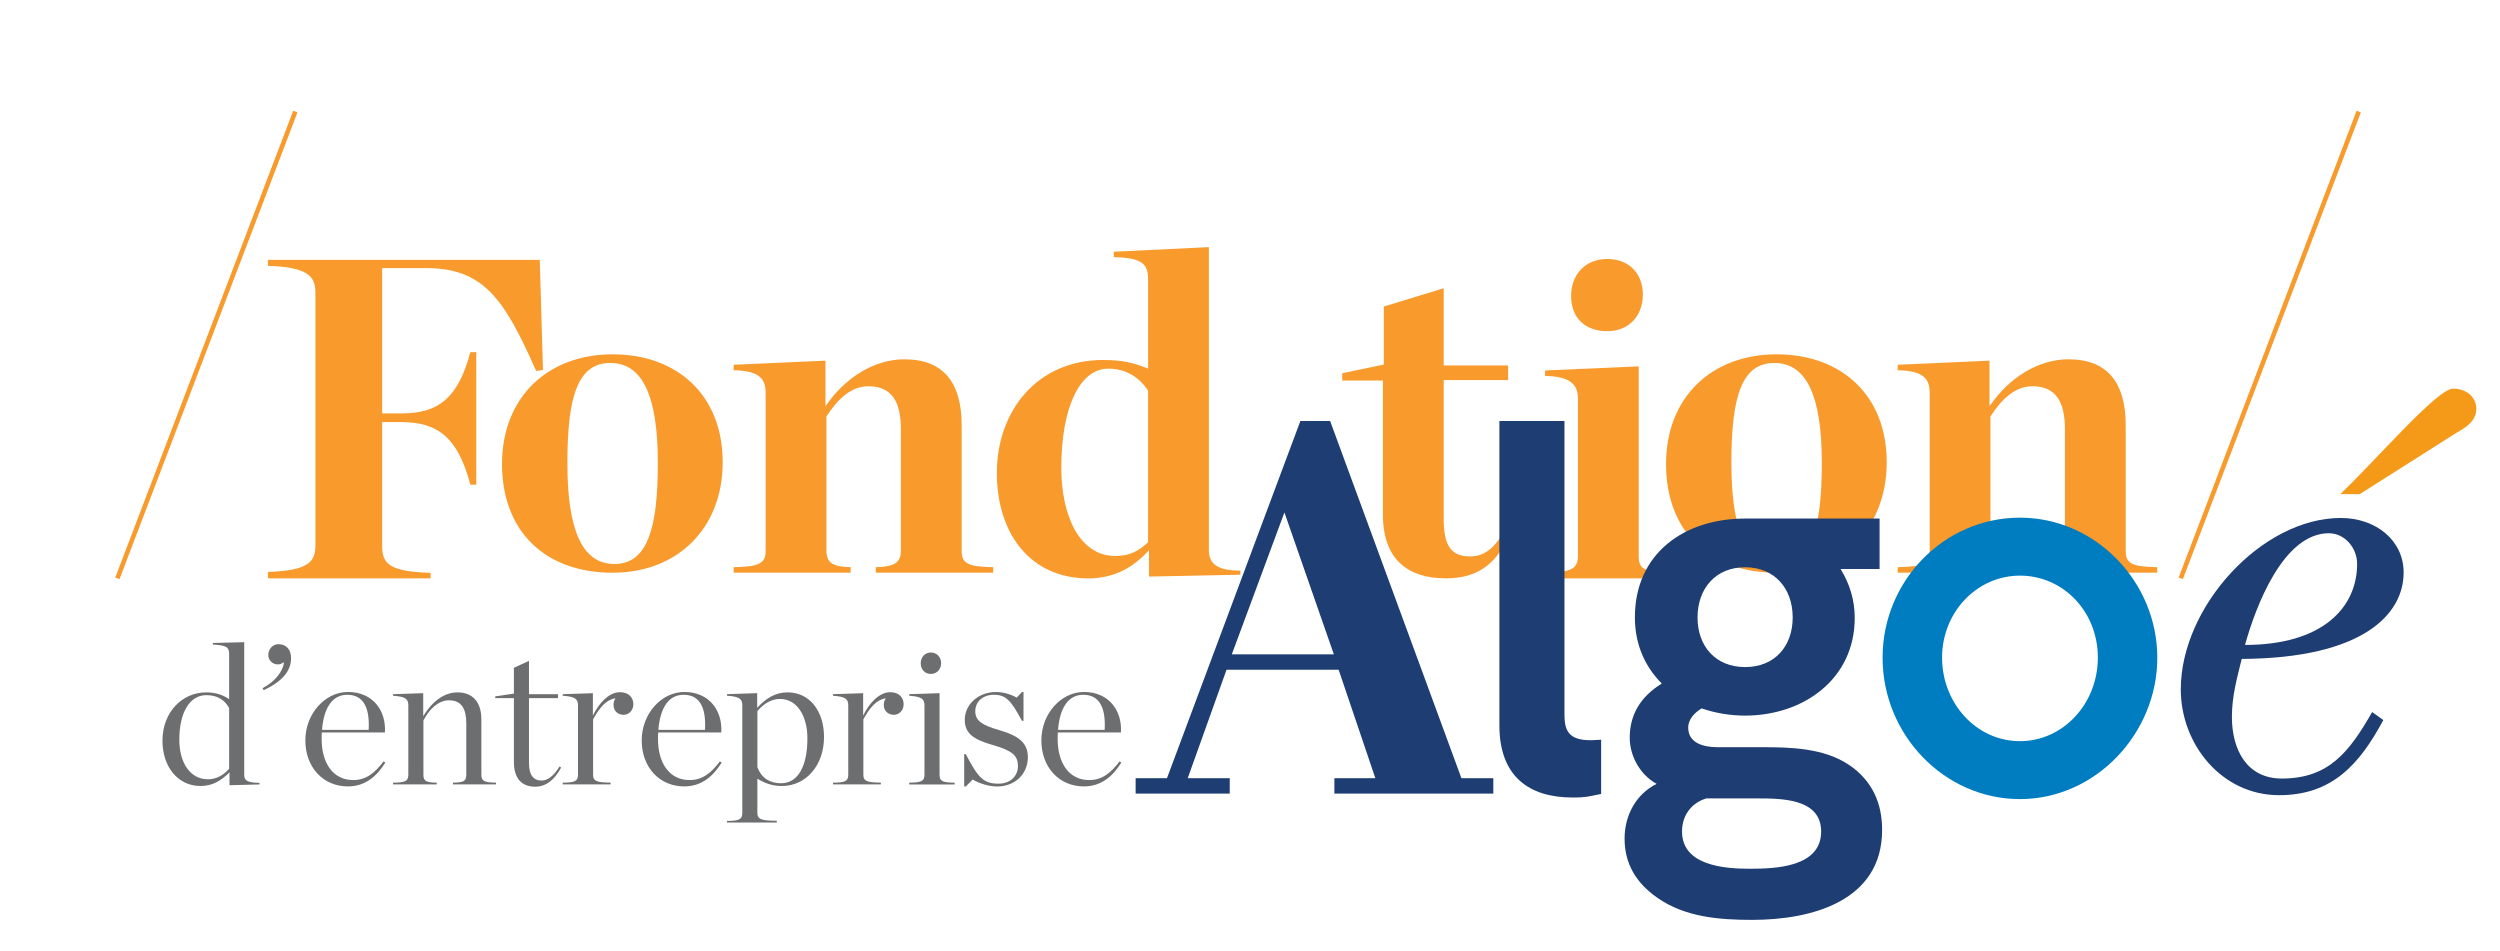
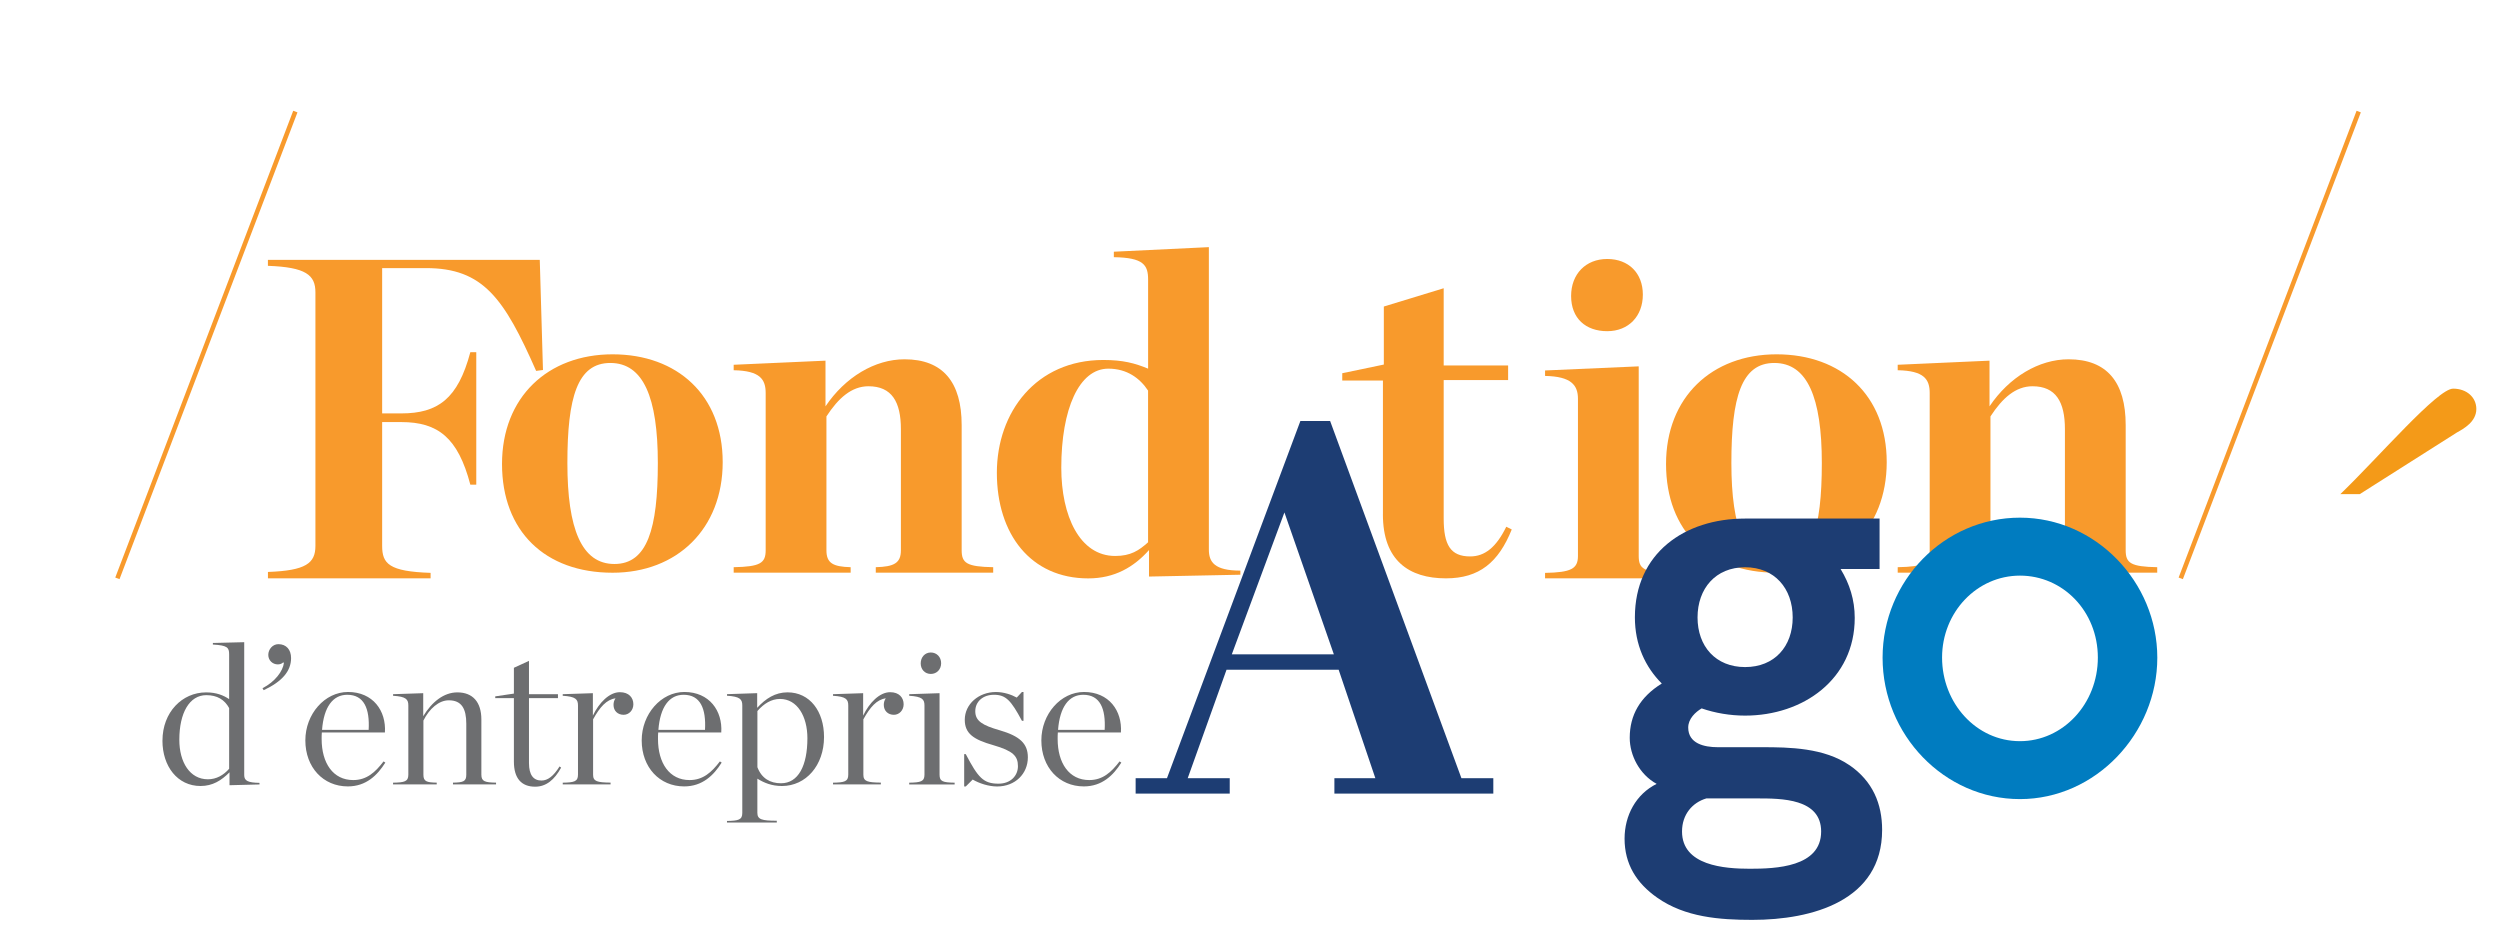
<svg xmlns="http://www.w3.org/2000/svg" id="uuid-d28ab736-1fde-44da-b000-d218d059b188" viewBox="0 0 804 306">
  <defs>
    <style>.uuid-d6718942-f971-445e-bad3-1184dc6e22d7{fill:none;stroke:#f89a2c;stroke-width:1.46px;}.uuid-acbd7dc8-44aa-44a5-8ee4-79519a6f452a{fill:#007cc0;}.uuid-6a9e3479-dc2e-476c-a0c7-ad0542ade48e{fill:#f89a2c;}.uuid-d73cae24-6d28-42a8-894b-3691485eff81{fill:#1d3d73;}.uuid-35f1f2bc-1a93-4c70-8e54-38ee7f7357f1{fill:#f49a18;}.uuid-5356726a-2576-4cb0-b10c-ef0ef5527133{fill:#6d6e70;}</style>
  </defs>
  <line class="uuid-d6718942-f971-445e-bad3-1184dc6e22d7" x1="701.33" y1="186" x2="758.56" y2="35.88" />
  <path class="uuid-6a9e3479-dc2e-476c-a0c7-ad0542ade48e" d="M86.16,183.94c12.2-.44,15.28-2.79,15.28-8.38v-81.55c0-5.58-3.09-8.08-15.28-8.52v-1.91h87.43l1.03,35.41-2.2.29c-10.29-23.36-17.04-33.06-35.41-33.06h-14.11v46.73h6.17c11.75,0,18.22-4.7,22.19-19.69h1.91v42.61h-1.91c-3.97-15.13-10.43-20.13-22.19-20.13h-6.17v39.82c0,5.73,2.2,8.23,15.58,8.67v1.76h-52.31v-2.06Z" />
  <path class="uuid-6a9e3479-dc2e-476c-a0c7-ad0542ade48e" d="M161.45,149.21c0-21.45,14.69-35.26,35.56-35.26s35.41,13.22,35.41,34.68-14.69,35.56-35.41,35.56c-21.75,0-35.56-13.37-35.56-34.97ZM211.56,148.91c0-21.16-4.7-32.18-15.28-32.18s-13.81,11.02-13.81,32.18,4.56,32.47,15.13,32.47,13.96-11.31,13.96-32.47Z" />
  <path class="uuid-6a9e3479-dc2e-476c-a0c7-ad0542ade48e" d="M235.95,182.41c8.52-.15,10.29-1.32,10.29-5.44v-50.55c0-4.41-1.76-7.2-10.29-7.35v-1.76l29.53-1.32v14.69c6.32-9.4,15.87-15.13,25.42-15.13,12.34,0,18.37,7.35,18.37,21.16v40.26c0,4.11,1.62,5.29,10.14,5.44v1.76h-37.76v-1.76c5.88-.15,8.08-1.32,8.08-5.44v-38.94c0-8.82-2.94-13.81-10.43-13.81-5.44,0-9.7,3.82-13.52,9.7v43.05c0,4.11,2.06,5.29,7.79,5.44v1.76h-37.62v-1.76Z" />
  <path class="uuid-6a9e3479-dc2e-476c-a0c7-ad0542ade48e" d="M320.59,152.06c0-19.54,12.64-36.29,34.24-36.29,6.32,0,10.14,1.03,14.4,2.79v-28.65c0-4.7-1.47-7.05-11.02-7.2v-1.76l30.56-1.47v97.27c0,3.97,1.76,6.76,10.14,6.76v1.32l-29.39.59v-8.52c-4.85,5.44-11.02,9.11-19.54,9.11-18.51,0-29.39-14.25-29.39-33.94ZM369.22,174.39v-48.78c-2.64-3.97-6.76-7.05-12.78-7.05-9.4,0-15.13,12.93-15.13,31.88,0,15.43,5.88,28.36,17.34,28.36,5,0,7.64-1.76,10.58-4.41Z" />
  <path class="uuid-6a9e3479-dc2e-476c-a0c7-ad0542ade48e" d="M444.75,165.43v-43.05h-13.08v-2.35l13.37-2.79v-18.66l19.25-5.88v24.83h20.72v4.7h-20.72v44.52c0,8.52,2.2,12.2,8.52,12.2,4.7,0,8.38-2.94,11.61-9.55l1.76.88c-4.26,10.58-10.43,15.72-21.16,15.72-11.9,0-20.28-5.73-20.28-20.57Z" />
  <path class="uuid-6a9e3479-dc2e-476c-a0c7-ad0542ade48e" d="M496.89,184.24c8.37-.15,10.58-1.32,10.58-5.44v-50.55c0-4.41-2.2-7.2-10.58-7.35v-1.76l30.12-1.32v60.98c0,4.11,1.62,5.29,10.29,5.44v1.76h-40.41v-1.76ZM505.27,95.19c0-7.05,4.7-11.9,11.61-11.9s11.46,4.56,11.46,11.46-4.56,11.76-11.46,11.76-11.61-4.11-11.61-11.31Z" />
  <path class="uuid-6a9e3479-dc2e-476c-a0c7-ad0542ade48e" d="M535.8,149.21c0-21.45,14.69-35.26,35.56-35.26s35.41,13.22,35.41,34.68-14.69,35.56-35.41,35.56c-21.75,0-35.56-13.37-35.56-34.97ZM585.9,148.91c0-21.16-4.7-32.18-15.28-32.18s-13.81,11.02-13.81,32.18,4.56,32.47,15.13,32.47,13.96-11.31,13.96-32.47Z" />
  <path class="uuid-6a9e3479-dc2e-476c-a0c7-ad0542ade48e" d="M610.3,182.41c8.52-.15,10.29-1.32,10.29-5.44v-50.55c0-4.41-1.76-7.2-10.29-7.35v-1.76l29.53-1.32v14.69c6.32-9.4,15.87-15.13,25.42-15.13,12.34,0,18.37,7.35,18.37,21.16v40.26c0,4.11,1.62,5.29,10.14,5.44v1.76h-37.76v-1.76c5.88-.15,8.08-1.32,8.08-5.44v-38.94c0-8.82-2.94-13.81-10.43-13.81-5.44,0-9.7,3.82-13.52,9.7v43.05c0,4.11,2.06,5.29,7.79,5.44v1.76h-37.62v-1.76Z" />
  <line class="uuid-d6718942-f971-445e-bad3-1184dc6e22d7" x1="37.75" y1="186" x2="94.98" y2="35.88" />
  <path class="uuid-5356726a-2576-4cb0-b10c-ef0ef5527133" d="M52.25,238.18c0-9.12,6.32-15.51,14.04-15.51,3.32,0,5.62.96,7.4,2.17v-14.42c0-2.17-.57-2.87-5.23-3.13v-.51l10.08-.25v42.75c0,1.85,1.21,2.42,4.91,2.49v.51l-9.64.25v-4.15c-2.62,2.62-5.42,4.4-9.32,4.4-7.4,0-12.25-6.32-12.25-14.61ZM73.69,247.24v-19.53c-1.47-2.68-3.83-4.15-7.34-4.15-5.42,0-8.68,5.68-8.68,14.36,0,7.21,3.38,12.7,9.19,12.7,2.74,0,5.04-1.34,6.83-3.38Z" />
  <path class="uuid-5356726a-2576-4cb0-b10c-ef0ef5527133" d="M84.42,221.33c4.08-2.11,6.57-5.49,6.89-8.17l-.25-.13c-.45.45-1.08.64-1.72.64-1.66,0-3.06-1.28-3.06-3.06s1.4-3.45,3.25-3.45c2.55,0,4.08,1.79,4.08,4.47,0,4.21-2.87,7.53-8.81,10.34l-.38-.64Z" />
  <path class="uuid-5356726a-2576-4cb0-b10c-ef0ef5527133" d="M98.2,238.11c0-8.49,6.25-15.57,13.72-15.57,8.04,0,12.32,6.06,11.87,13.02h-20.29c-.06.7-.06,1.34-.06,2.04v.06c0,7.79,3.7,13.21,10.15,13.21,4.34,0,7.08-2.49,9.76-6l.57.38c-2.55,4.08-6.19,7.66-12.06,7.66-7.91,0-13.66-6.13-13.66-14.8ZM103.56,234.73h15c.38-6.83-1.47-11.29-6.89-11.29-4.59,0-7.53,3.89-8.1,11.29Z" />
  <path class="uuid-5356726a-2576-4cb0-b10c-ef0ef5527133" d="M126.41,251.71c3.7-.06,4.91-.38,4.91-2.55v-22.27c0-1.98-.7-2.87-4.91-3.13v-.51l9.7-.32v7.4c2.74-4.53,6.57-7.66,10.98-7.66,4.91,0,7.72,3.06,7.72,8.74v17.74c0,2.17,1.15,2.49,4.72,2.55v.57h-13.85v-.57c3.32-.06,4.28-.38,4.28-2.55v-16.4c0-4.79-1.47-7.53-5.62-7.53-3.19,0-6.25,2.68-8.17,6.51v17.42c0,2.17,1.02,2.49,4.28,2.55v.57h-14.04v-.57Z" />
  <path class="uuid-5356726a-2576-4cb0-b10c-ef0ef5527133" d="M165.27,244.94v-20.42h-6v-.57l6-.89v-8.3l4.85-2.23v10.72h9.32v1.28h-9.32v20.87c0,3.89,1.47,5.62,4.02,5.62,1.98,0,3.83-1.34,5.81-4.53l.51.38c-2.17,3.96-4.85,6.13-8.36,6.13-4.4,0-6.83-2.68-6.83-8.04Z" />
  <path class="uuid-5356726a-2576-4cb0-b10c-ef0ef5527133" d="M180.97,251.71c3.7-.06,4.91-.38,4.91-2.55v-22.27c0-1.98-.7-2.87-4.91-3.13v-.51l9.7-.32v7.21c1.98-4.15,5.3-7.53,8.68-7.53,2.94,0,4.34,1.79,4.34,3.89,0,1.91-1.4,3.38-3.13,3.38-1.91,0-3.25-1.28-3.25-3.19,0-.77.19-1.47.64-2.11-2.87.38-5.04,2.81-7.21,6.76v17.8c0,2.17,1.28,2.49,5.62,2.55v.57h-15.38v-.57Z" />
  <path class="uuid-5356726a-2576-4cb0-b10c-ef0ef5527133" d="M206.37,238.11c0-8.49,6.25-15.57,13.72-15.57,8.04,0,12.32,6.06,11.87,13.02h-20.29c-.06.7-.06,1.34-.06,2.04v.06c0,7.79,3.7,13.21,10.15,13.21,4.34,0,7.08-2.49,9.76-6l.57.38c-2.55,4.08-6.19,7.66-12.06,7.66-7.91,0-13.66-6.13-13.66-14.8ZM211.73,234.73h15c.38-6.83-1.47-11.29-6.89-11.29-4.59,0-7.53,3.89-8.1,11.29Z" />
  <path class="uuid-5356726a-2576-4cb0-b10c-ef0ef5527133" d="M233.81,264.02c3.7-.06,4.91-.38,4.91-2.55v-34.59c0-1.98-.7-2.87-4.91-3.13v-.51l9.7-.32v4.72c2.74-3,5.81-4.98,9.76-4.98,7.15,0,11.74,6.06,11.74,14.36,0,9.12-5.81,15.76-13.53,15.76-3.32,0-5.74-1.02-7.91-2.36v10.98c0,2.17,1.47,2.55,6.25,2.55v.57h-16.02v-.51ZM259.66,237.41c0-7.02-3.25-12.63-8.81-12.63-2.74,0-5.17,1.47-7.27,3.89v18.06c1.34,3.57,4.08,5.17,7.59,5.17,5.55,0,8.49-5.62,8.49-14.49Z" />
  <path class="uuid-5356726a-2576-4cb0-b10c-ef0ef5527133" d="M267.89,251.71c3.7-.06,4.91-.38,4.91-2.55v-22.27c0-1.98-.7-2.87-4.91-3.13v-.51l9.7-.32v7.21c1.98-4.15,5.3-7.53,8.68-7.53,2.94,0,4.34,1.79,4.34,3.89,0,1.91-1.4,3.38-3.13,3.38-1.91,0-3.25-1.28-3.25-3.19,0-.77.19-1.47.64-2.11-2.87.38-5.04,2.81-7.21,6.76v17.8c0,2.17,1.28,2.49,5.62,2.55v.57h-15.38v-.57Z" />
  <path class="uuid-5356726a-2576-4cb0-b10c-ef0ef5527133" d="M292.4,251.71c3.7-.06,4.91-.38,4.91-2.55v-22.27c0-1.98-.7-2.87-4.91-3.13v-.51l9.76-.32v26.23c0,2.17,1.08,2.49,4.85,2.55v.57h-14.61v-.57ZM296.1,213.35c0-1.98,1.34-3.51,3.25-3.51s3.32,1.47,3.32,3.45-1.4,3.45-3.32,3.45-3.25-1.47-3.25-3.38Z" />
  <path class="uuid-5356726a-2576-4cb0-b10c-ef0ef5527133" d="M310.08,242.52h.51c3.96,7.59,5.68,9.51,10.53,9.51,3.96,0,6.25-2.62,6.25-5.62,0-3.25-1.53-4.91-7.91-6.76-6.32-1.79-9.19-3.7-9.19-8.17,0-5.04,4.47-8.93,10.02-8.93,2.49,0,4.98.83,6.7,1.79l1.66-1.79h.51v9.25h-.51c-3.51-6.57-5.17-8.36-9-8.36-3.51,0-6,2.17-6,5.3s2.3,4.53,7.91,6.13c6.32,1.85,9,4.21,9,8.68,0,5.3-4.08,9.38-9.89,9.38-2.74,0-5.81-1.02-7.85-2.23l-2.23,2.23h-.51v-10.4Z" />
  <path class="uuid-5356726a-2576-4cb0-b10c-ef0ef5527133" d="M334.9,238.11c0-8.49,6.25-15.57,13.72-15.57,8.04,0,12.32,6.06,11.87,13.02h-20.29c-.06.7-.06,1.34-.06,2.04v.06c0,7.79,3.7,13.21,10.15,13.21,4.34,0,7.08-2.49,9.76-6l.57.38c-2.55,4.08-6.19,7.66-12.06,7.66-7.91,0-13.66-6.13-13.66-14.8ZM340.26,234.73h15c.38-6.83-1.47-11.29-6.89-11.29-4.59,0-7.53,3.89-8.1,11.29Z" />
  <path class="uuid-acbd7dc8-44aa-44a5-8ee4-79519a6f452a" d="M649.62,166.48c24.35,0,44.17,20.69,44.17,45.04s-19.82,45.47-44.17,45.47-44.18-20.69-44.18-45.47,19.82-45.04,44.18-45.04M649.62,238.36c13.83,0,25.05-12,25.05-26.88s-11.22-26.36-25.05-26.36-25.05,11.74-25.05,26.36,10.96,26.88,25.05,26.88" />
  <path class="uuid-d73cae24-6d28-42a8-894b-3691485eff81" d="M430.51,215.39h-36.06l-12.48,34.87h13.51v4.96h-30.26v-4.96h10.08l42.9-114.86h9.57l42.22,114.86h10.26v4.96h-51.11v-4.96h13.17l-11.8-34.87ZM396.15,210.44h32.82l-15.9-45.64-16.92,45.64Z" />
  <path class="uuid-35f1f2bc-1a93-4c70-8e54-38ee7f7357f1" d="M752.64,158.93c12.7-12.27,31.25-33.94,36.29-33.94,4.44,0,7.46,2.86,7.46,6.54,0,4.09-4.03,6.34-6.25,7.56l-31.25,19.83h-6.25Z" />
-   <path class="uuid-d73cae24-6d28-42a8-894b-3691485eff81" d="M766.48,231.57c-7.8,14.53-16.66,24.16-33.52,24.16-18.55,0-31.62-16.47-31.62-34,0-26.71,26.13-55.15,51.44-55.15,11.38,0,20.23,7.27,20.23,17.53,0,13.46-13.07,27.58-52.07,27.8-1.47,5.98-3.16,11.97-3.16,18.59,0,10.69,4.85,19.88,16.03,19.88,15.17,0,21.71-8.55,29.08-21.38l3.59,2.57ZM758.05,181.33c0-5.13-4-9.84-9.07-9.84-14.75,0-23.61,23.74-26.98,35.92,24.87,0,36.05-11.97,36.05-26.08" />
-   <path class="uuid-d73cae24-6d28-42a8-894b-3691485eff81" d="M505.78,256.48c-14.12,0-23.58-6.81-23.58-23.25v-97.83h20.93v94.34c0,4.99,1.16,8.31,8.31,8.31,1.83,0,2.33-.16,3.49-.16v17.44c-4.15.83-4.98,1.16-9.13,1.16" />
  <path class="uuid-d73cae24-6d28-42a8-894b-3691485eff81" d="M594.82,246.12c-8.15-5.65-19.46-5.82-28.11-5.82h-14.3c-4.33,0-9.48-1.17-9.48-6.32,0-2.83,2.33-4.99,4.32-6.16,4.33,1.5,9.15,2.32,13.97,2.32,18.62,0,35.26-11.64,35.26-31.43,0-5.83-1.67-10.98-4.5-15.64-.01-.03-.03-.05-.05-.08h12.54v-16.22h-43.26c-19.46,0-35.43,11.14-35.43,31.77,0,8.81,3.33,15.96,8.65,21.28-6.98,4.32-10.31,10.15-10.31,17.46,0,5.65,3.17,11.81,8.65,14.81-6.65,3.32-10.31,10.14-10.31,17.63,0,8.15,3.82,14.3,10.48,18.96,8.98,6.33,20.12,7.15,30.6,7.15,19.29,0,41.75-6.15,41.75-28.94,0-8.32-2.99-15.64-10.48-20.8M561.23,182.43c9.48,0,15.3,6.82,15.3,16.14s-5.83,15.96-15.3,15.96-15.3-6.66-15.3-15.96,5.82-16.14,15.3-16.14M562.73,279.39c-8.15,0-21.79-1-21.79-11.98,0-5.48,3.33-9.31,7.82-10.64h16.3c7.82,0,20.62,0,20.62,10.64,0,11.48-14.63,11.98-22.95,11.98" />
</svg>